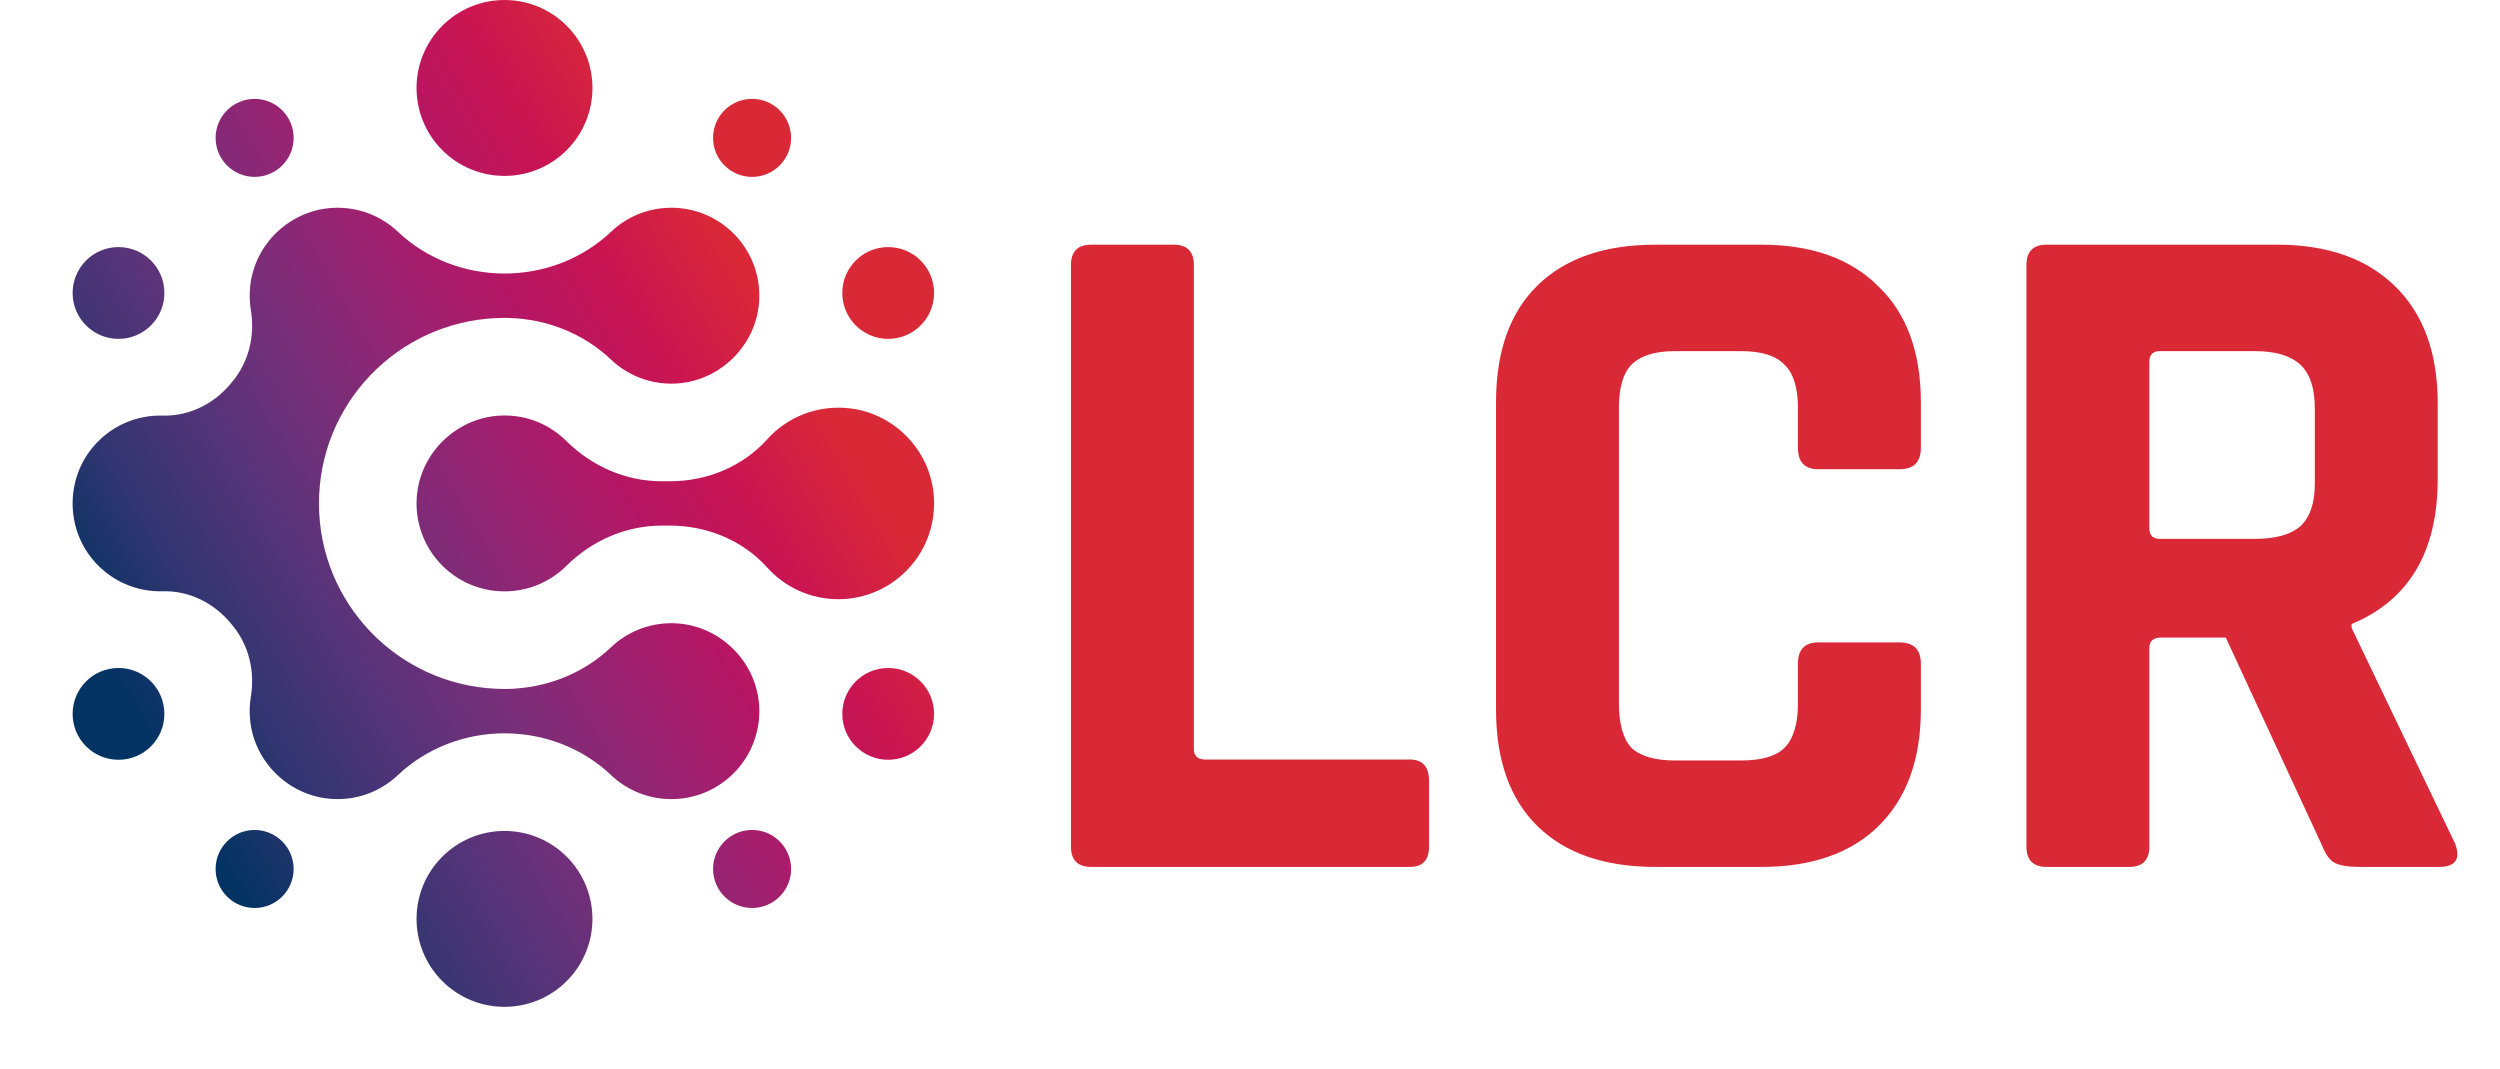
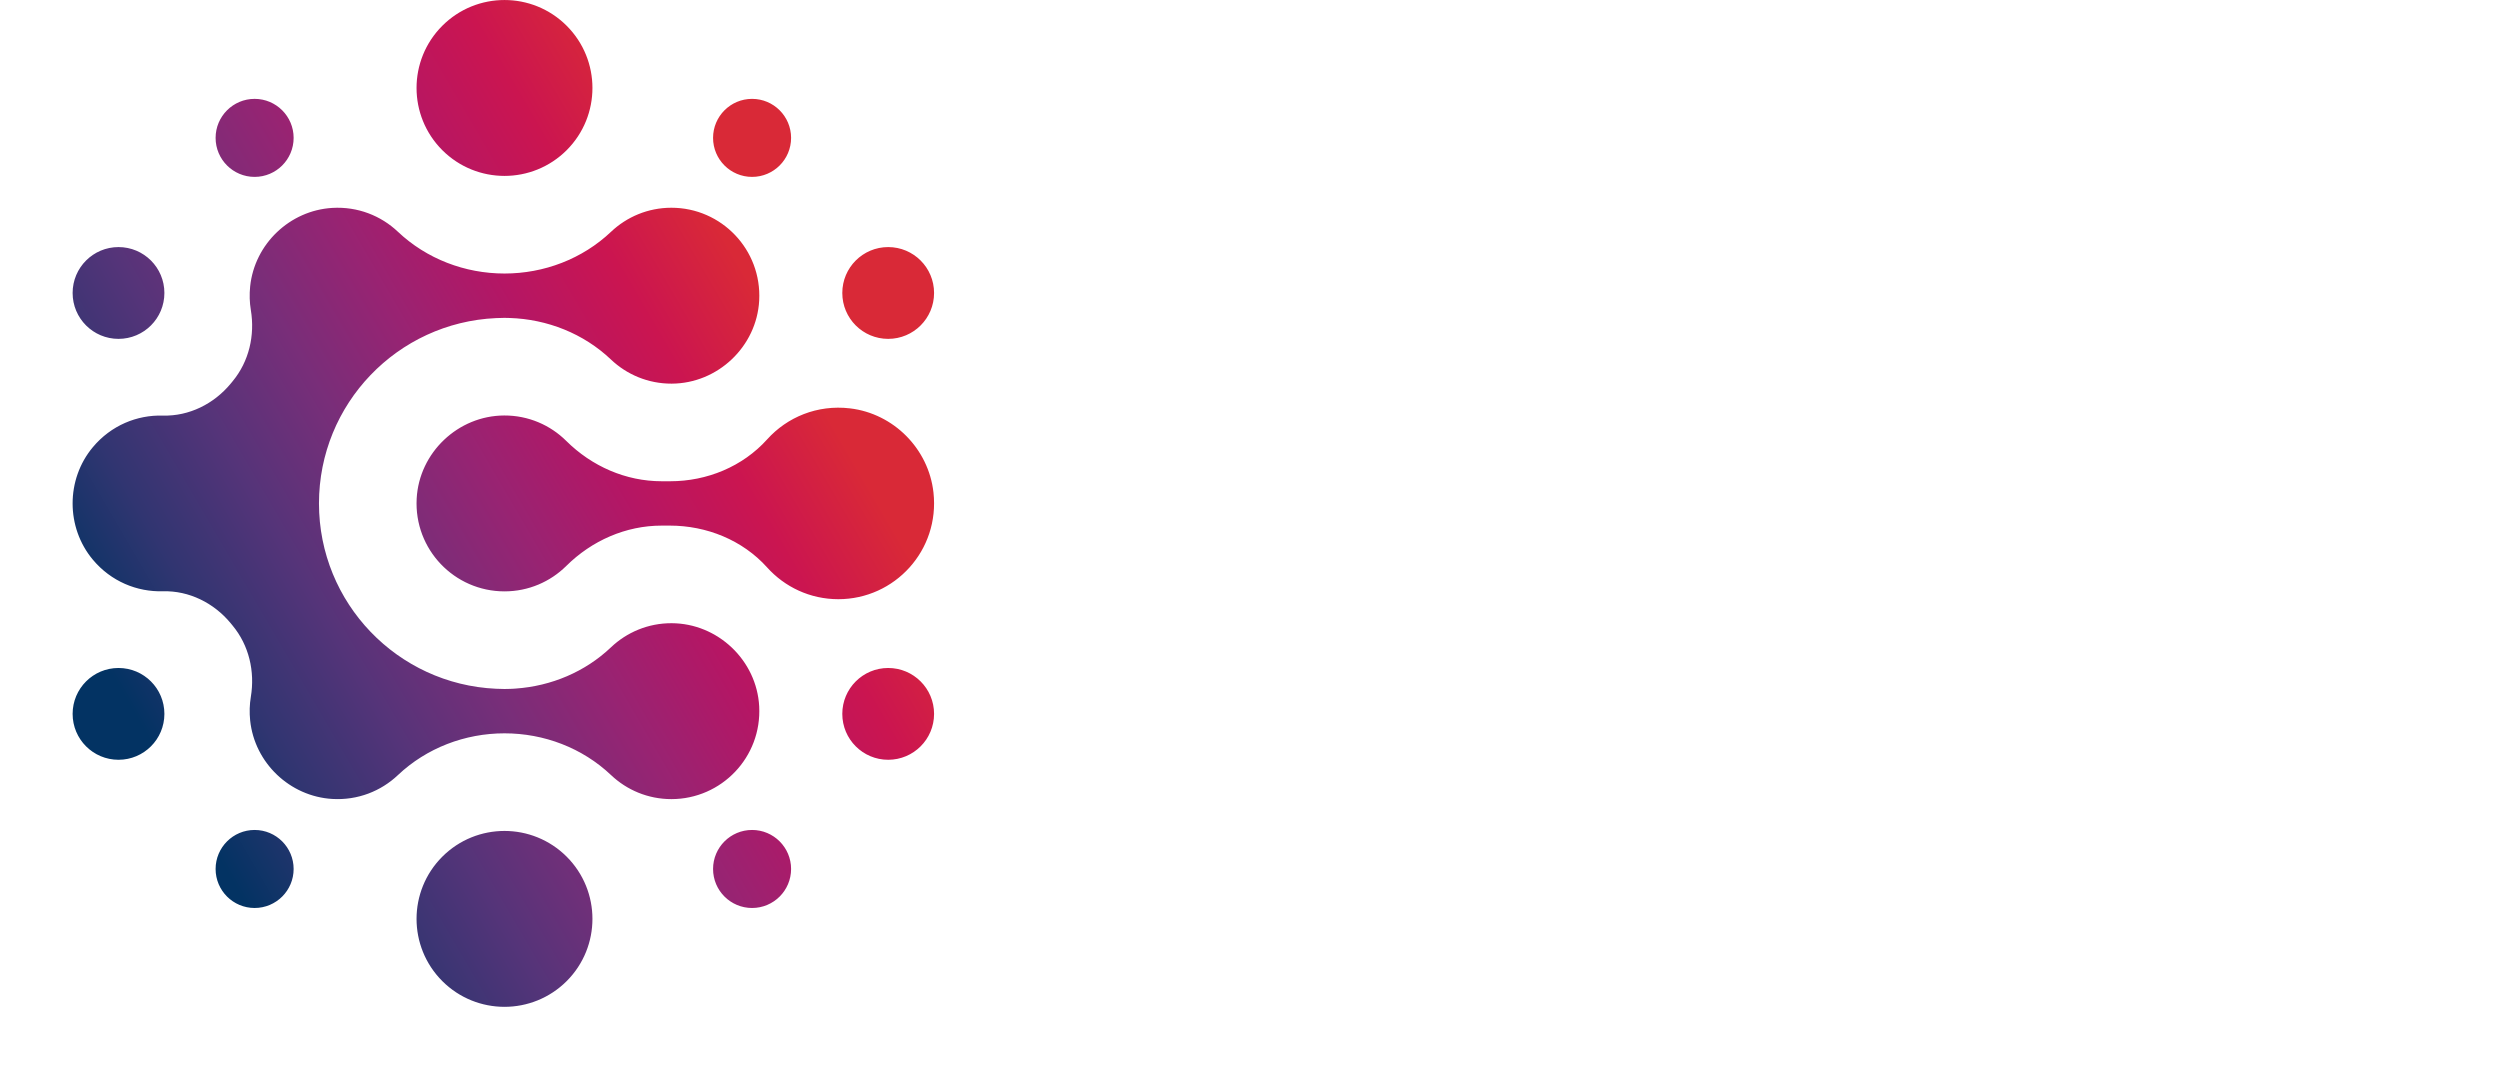
<svg xmlns="http://www.w3.org/2000/svg" width="124" height="53" viewBox="0 0 124 53" fill="none">
  <path d="M44.054 37.685C45.311 37.685 46.33 36.666 46.33 35.409C46.33 34.151 45.311 33.132 44.054 33.132C42.797 33.132 41.778 34.151 41.778 35.409C41.778 36.666 42.797 37.685 44.054 37.685ZM37.303 45.036C38.371 45.036 39.238 44.17 39.238 43.101C39.238 42.033 38.371 41.166 37.303 41.166C36.234 41.166 35.368 42.033 35.368 43.101C35.368 44.17 36.234 45.036 37.303 45.036ZM8.154 35.409C8.154 34.151 7.135 33.132 5.878 33.132C4.621 33.132 3.602 34.151 3.602 35.409C3.602 36.666 4.621 37.685 5.878 37.685C7.135 37.685 8.154 36.666 8.154 35.409ZM14.564 43.101C14.564 42.033 13.698 41.166 12.629 41.166C11.561 41.166 10.694 42.033 10.694 43.101C10.694 44.17 11.561 45.036 12.629 45.036C13.698 45.036 14.564 44.17 14.564 43.101ZM5.878 12.255C4.621 12.255 3.602 13.274 3.602 14.532C3.602 15.789 4.621 16.808 5.878 16.808C7.135 16.808 8.154 15.789 8.154 14.532C8.154 13.274 7.135 12.255 5.878 12.255ZM12.629 4.904C11.561 4.904 10.694 5.771 10.694 6.839C10.694 7.908 11.561 8.774 12.629 8.774C13.698 8.774 14.564 7.908 14.564 6.839C14.564 5.771 13.698 4.904 12.629 4.904ZM41.778 14.532C41.778 15.789 42.797 16.808 44.054 16.808C45.311 16.808 46.33 15.789 46.33 14.532C46.33 13.274 45.311 12.255 44.054 12.255C42.797 12.255 41.778 13.274 41.778 14.532ZM35.368 6.839C35.368 7.908 36.234 8.774 37.303 8.774C38.371 8.774 39.238 7.908 39.238 6.839C39.238 5.771 38.371 4.904 37.303 4.904C36.234 4.904 35.368 5.771 35.368 6.839ZM42.16 20.255C40.53 20.062 39.039 20.696 38.052 21.792C36.834 23.145 35.065 23.87 33.244 23.87H32.821C31.038 23.87 29.354 23.127 28.088 21.871C27.299 21.087 26.211 20.604 25.009 20.608C22.722 20.615 20.788 22.449 20.667 24.732C20.533 27.249 22.535 29.332 25.023 29.332C26.218 29.332 27.299 28.851 28.085 28.073C29.353 26.817 31.036 26.07 32.821 26.07H33.22C35.046 26.07 36.828 26.786 38.049 28.144C38.918 29.111 40.178 29.72 41.581 29.72C44.383 29.72 46.617 27.294 46.3 24.428C46.061 22.262 44.325 20.511 42.16 20.255ZM33.314 30.911C32.147 30.907 31.087 31.363 30.304 32.107C29.022 33.325 27.345 34.027 25.59 34.152C25.542 34.156 25.494 34.159 25.443 34.162C25.396 34.164 25.349 34.166 25.302 34.168C25.259 34.169 25.214 34.17 25.168 34.171C25.12 34.172 25.072 34.174 25.023 34.174C24.883 34.174 24.743 34.169 24.603 34.162C19.716 33.942 15.821 29.912 15.821 24.97C15.821 20.029 19.716 15.998 24.603 15.778C24.743 15.771 24.883 15.766 25.023 15.766C25.079 15.766 25.134 15.769 25.19 15.77C25.219 15.771 25.249 15.771 25.278 15.772C27.145 15.832 28.946 16.543 30.304 17.833C31.087 18.577 32.147 19.032 33.314 19.029C35.601 19.022 37.535 17.188 37.656 14.905C37.79 12.387 35.788 10.304 33.3 10.304C32.14 10.304 31.088 10.758 30.308 11.496C28.885 12.844 26.983 13.567 25.023 13.567C23.062 13.567 21.16 12.841 19.735 11.494C18.897 10.701 17.745 10.238 16.483 10.312C14.376 10.436 12.627 12.102 12.408 14.202C12.366 14.607 12.379 15.001 12.442 15.379C12.65 16.638 12.352 17.928 11.538 18.912L11.439 19.032C10.61 20.033 9.377 20.65 8.078 20.613C6.799 20.576 5.509 21.098 4.603 22.183C3.268 23.781 3.268 26.159 4.603 27.757C5.509 28.842 6.799 29.363 8.078 29.327C9.377 29.29 10.61 29.907 11.439 30.908L11.538 31.029C12.352 32.012 12.65 33.302 12.442 34.562C12.379 34.939 12.366 35.334 12.408 35.738C12.627 37.838 14.376 39.504 16.483 39.628C17.745 39.702 18.897 39.239 19.735 38.446C21.16 37.099 23.062 36.373 25.023 36.373C26.983 36.373 28.885 37.096 30.308 38.444C31.088 39.183 32.14 39.636 33.3 39.636C35.788 39.636 37.79 37.553 37.656 35.036C37.535 32.752 35.601 30.918 33.314 30.911ZM21.938 42.492C20.235 44.196 20.235 46.958 21.938 48.662C23.642 50.365 26.404 50.365 28.108 48.662C29.811 46.958 29.811 44.196 28.108 42.492C26.404 40.789 23.642 40.789 21.938 42.492ZM28.108 1.279C29.811 2.982 29.811 5.744 28.108 7.448C26.404 9.151 23.642 9.151 21.938 7.448C20.235 5.744 20.235 2.982 21.938 1.279C23.642 -0.425 26.404 -0.425 28.108 1.279Z" fill="url(#paint0_linear_147_5363)" />
-   <path d="M69.92 43H54.128C53.456 43 53.12 42.664 53.12 41.992V13.144C53.12 12.472 53.456 12.136 54.128 12.136H58.208C58.88 12.136 59.216 12.472 59.216 13.144V37.144C59.216 37.496 59.408 37.672 59.792 37.672H69.92C70.56 37.672 70.88 38.024 70.88 38.728V41.992C70.88 42.664 70.56 43 69.92 43ZM87.355 43H82.123C79.594 43 77.642 42.328 76.266 40.984C74.891 39.64 74.203 37.704 74.203 35.176V19.96C74.203 17.432 74.891 15.496 76.266 14.152C77.642 12.808 79.594 12.136 82.123 12.136H87.355C89.85 12.136 91.787 12.824 93.162 14.2C94.57 15.544 95.275 17.464 95.275 19.96V22.216C95.275 22.92 94.922 23.272 94.219 23.272H90.186C89.514 23.272 89.178 22.92 89.178 22.216V20.248C89.178 19.224 88.954 18.504 88.507 18.088C88.091 17.64 87.371 17.416 86.347 17.416H83.082C82.091 17.416 81.371 17.64 80.922 18.088C80.507 18.504 80.299 19.224 80.299 20.248V34.888C80.299 35.912 80.507 36.648 80.922 37.096C81.371 37.512 82.091 37.72 83.082 37.72H86.347C87.371 37.72 88.091 37.512 88.507 37.096C88.954 36.648 89.178 35.912 89.178 34.888V32.92C89.178 32.216 89.514 31.864 90.186 31.864H94.219C94.922 31.864 95.275 32.216 95.275 32.92V35.176C95.275 37.672 94.57 39.608 93.162 40.984C91.787 42.328 89.85 43 87.355 43ZM105.599 43H101.519C100.847 43 100.511 42.664 100.511 41.992V13.144C100.511 12.472 100.847 12.136 101.519 12.136H112.943C115.439 12.136 117.391 12.824 118.799 14.2C120.207 15.576 120.911 17.512 120.911 20.008V23.752C120.911 27.368 119.487 29.768 116.639 30.952V31.144L121.775 41.848C122.063 42.616 121.791 43 120.959 43H117.071C116.495 43 116.079 42.936 115.823 42.808C115.567 42.68 115.359 42.408 115.199 41.992L110.399 31.624H107.183C106.799 31.624 106.607 31.8 106.607 32.152V41.992C106.607 42.664 106.271 43 105.599 43ZM107.135 26.728H111.839C112.863 26.728 113.615 26.52 114.095 26.104C114.575 25.656 114.815 24.952 114.815 23.992V20.248C114.815 19.256 114.575 18.536 114.095 18.088C113.615 17.64 112.863 17.416 111.839 17.416H107.135C106.783 17.416 106.607 17.592 106.607 17.944V26.2C106.607 26.552 106.783 26.728 107.135 26.728Z" fill="#D92937" />
  <defs>
    <linearGradient id="paint0_linear_147_5363" x1="20.266" y1="-15.105" x2="-11.853" y2="3.635" gradientUnits="userSpaceOnUse">
      <stop stop-color="#D92937" />
      <stop offset="0.143" stop-color="#CB1550" />
      <stop offset="0.286" stop-color="#B51664" />
      <stop offset="0.429" stop-color="#992372" />
      <stop offset="0.571" stop-color="#782E79" />
      <stop offset="0.714" stop-color="#553479" />
      <stop offset="0.857" stop-color="#313571" />
      <stop offset="1" stop-color="#033363" />
    </linearGradient>
  </defs>
</svg>